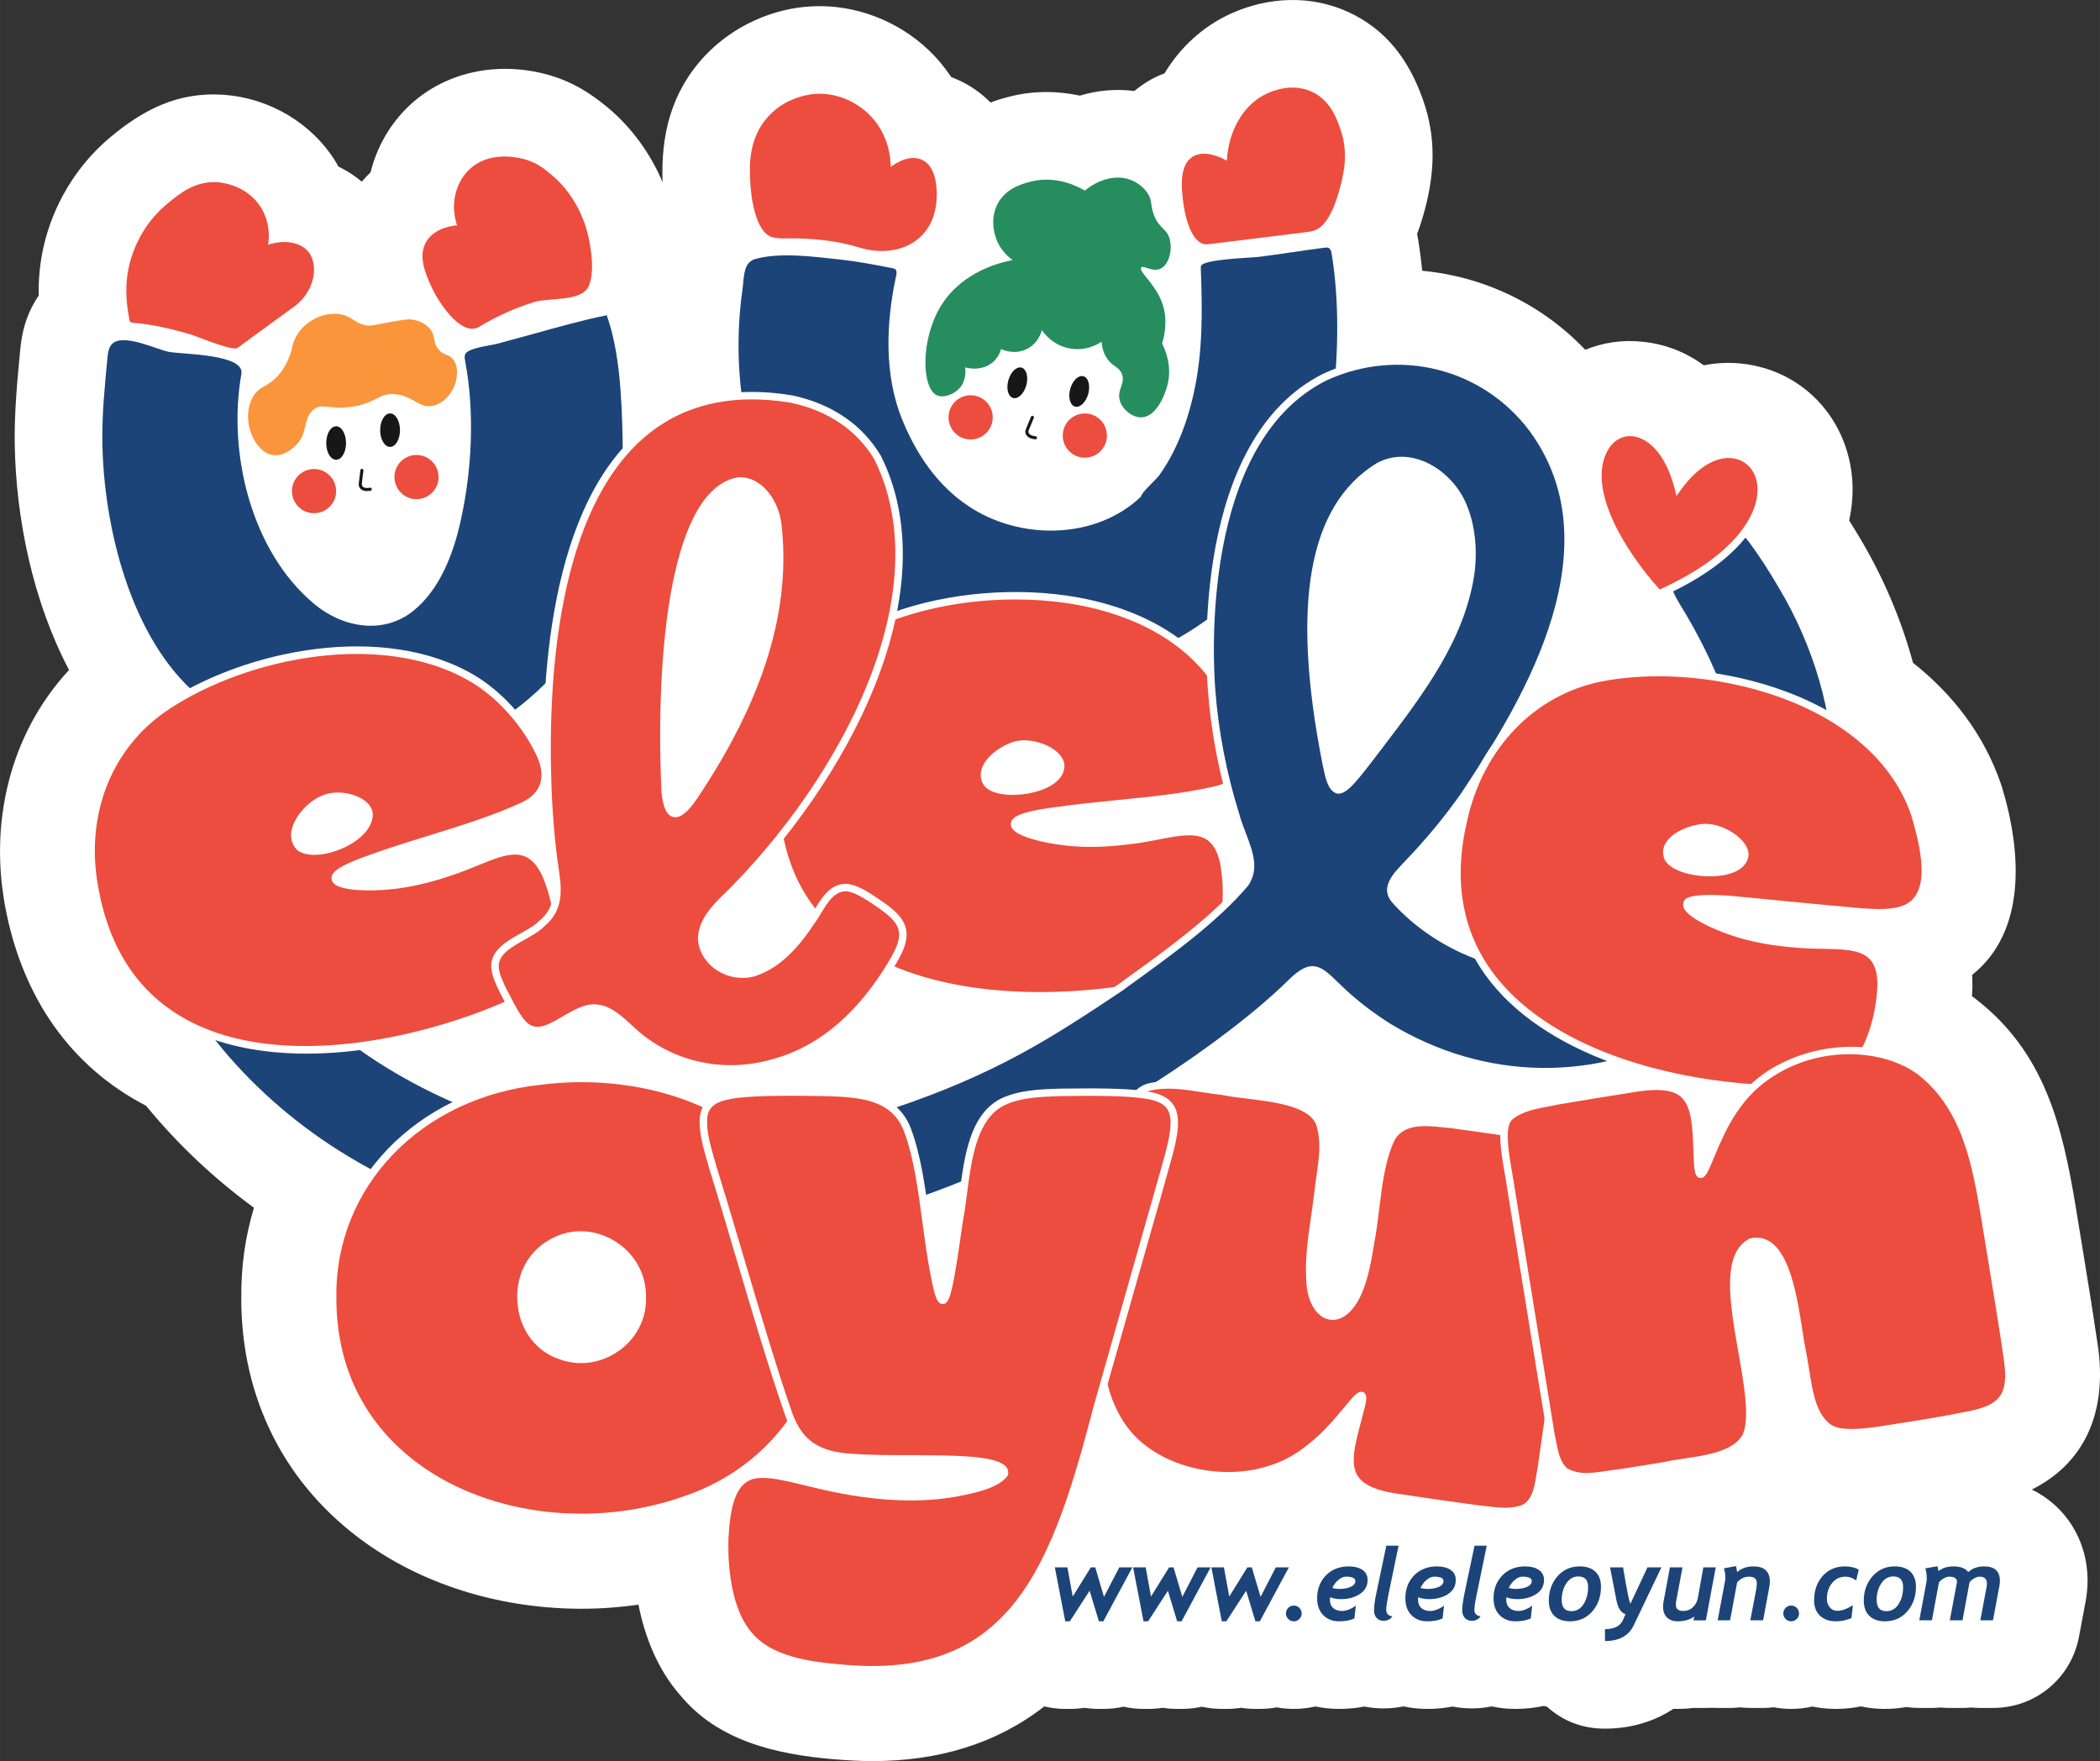
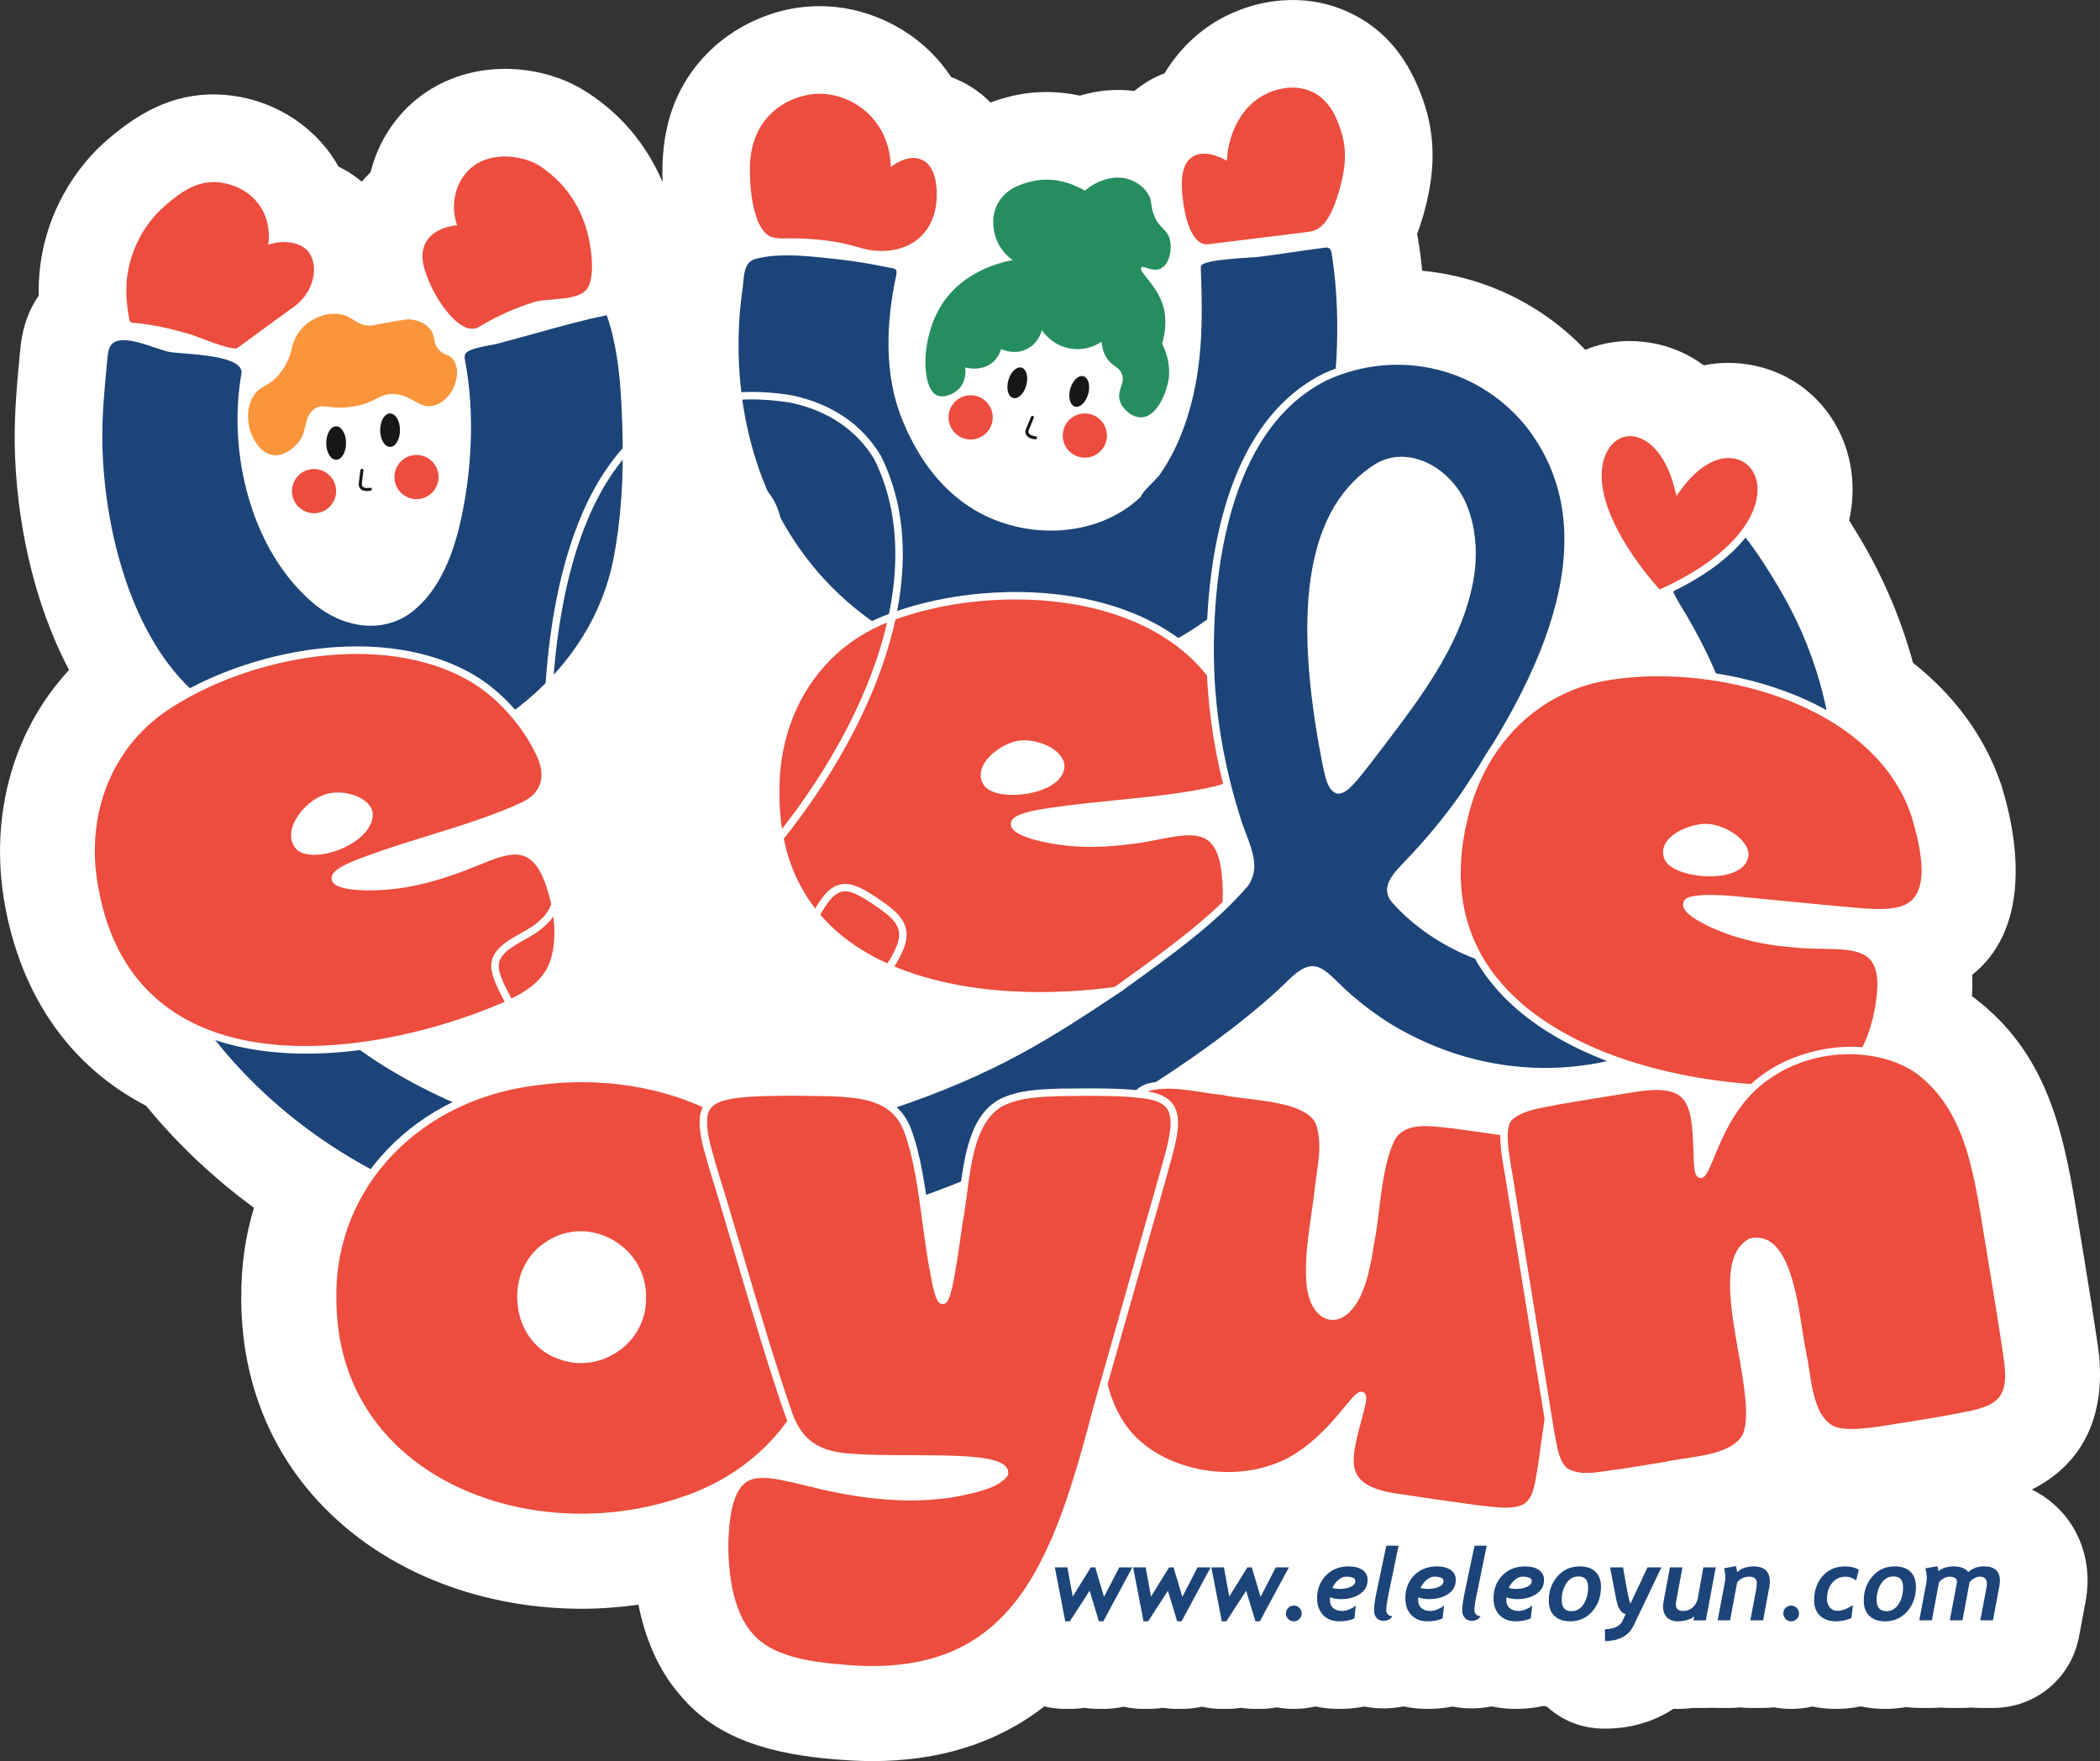
<svg xmlns="http://www.w3.org/2000/svg" xml:space="preserve" width="384.494mm" height="322.378mm" version="1.1" style="shape-rendering:geometricPrecision; text-rendering:geometricPrecision; image-rendering:optimizeQuality; fill-rule:evenodd; clip-rule:evenodd" viewBox="0 0 28415 23825">
  <rect x="0" y="0" width="28415" height="23825" fill="#333333" stroke="none" />
  <defs>
    <style type="text/css">
   
    .fil0 {fill:white}
    .fil2 {fill:#161716;fill-rule:nonzero}
    .fil4 {fill:#1C4478;fill-rule:nonzero}
    .fil3 {fill:#268D5F;fill-rule:nonzero}
    .fil1 {fill:#EC4D3E;fill-rule:nonzero}
    .fil6 {fill:#FA953B;fill-rule:nonzero}
    .fil5 {fill:white;fill-rule:nonzero}
   
  </style>
  </defs>
  <g id="Layer_x0020_1">
    <g id="_2020150377936">
      <path class="fil0" d="M27493 20151c452,222 754,677 754,1235 0,95 -10,189 -27,282l-88 469c-105,567 -588,969 -1165,969l-171 0c-42,0 -83,-2 -123,-6 -39,4 -78,6 -118,6l-172 0c-41,0 -83,-2 -123,-6 -39,4 -79,6 -119,6l-171 0c-60,0 -119,-4 -176,-12 -94,16 -190,25 -288,25 -111,0 -221,-11 -327,-34 -111,23 -224,34 -338,34 -108,0 -215,-11 -318,-32 -93,21 -189,32 -286,32 -81,0 -159,-7 -237,-22 -47,6 -94,9 -143,9l-173 0c-47,0 -94,-3 -139,-8 -44,5 -89,8 -135,8l-168 0c-25,0 -51,-1 -76,-2 -28,1 -56,2 -84,2l-167 0c-3,0 -6,0 -8,0 -68,9 -137,13 -207,13 -19,0 -38,0 -57,-1 -264,175 -582,267 -920,268 -305,2 -570,-98 -792,-298 -15,-3 -29,-6 -44,-9 -124,27 -252,40 -381,40 -110,0 -217,-11 -322,-34 -87,18 -177,27 -269,27 -88,0 -175,-8 -260,-25 -112,22 -227,32 -343,32 -109,0 -217,-11 -321,-34 -88,18 -178,27 -270,27 -88,0 -175,-8 -260,-25 -112,22 -226,32 -342,32 -109,0 -216,-11 -320,-33 -95,22 -193,33 -293,33 -78,0 -155,-7 -231,-21 -73,14 -150,21 -228,21l-60 0c-66,0 -132,-5 -195,-15 -64,10 -130,15 -198,15l-62 0c-92,0 -183,-10 -269,-30 -88,20 -180,30 -275,30l-60 0c-66,0 -132,-5 -195,-15 -64,10 -130,15 -198,15l-62 0c-93,0 -183,-10 -270,-30 -87,20 -179,30 -274,30l-60 0c-66,0 -132,-5 -195,-15 -64,10 -131,15 -198,15l-62 0c-97,0 -193,-12 -283,-34 -651,507 -1439,740 -2325,740 -175,0 -350,-11 -525,-25 -790,-67 -1575,-251 -2084,-875l-7 -7c-289,-337 -463,-764 -551,-1209 -255,36 -513,55 -771,55 -1027,0 -2071,-287 -2913,-885 -1102,-783 -1691,-1961 -1691,-3314l1 1c-6,-432 55,-843 171,-1227 -529,-387 -1011,-838 -1433,-1347 -8,-10 -17,-21 -26,-32 -2,-1 -4,-2 -6,-3 -1030,-537 -1645,-1463 -1881,-2589l-2 -11c-252,-1200 40,-2424 846,-3293 -493,-935 -718,-2055 -735,-3049 -7,-434 34,-859 75,-1291 23,-234 78,-442 200,-648 16,-27 33,-52 50,-78 -5,-219 15,-438 65,-659 129,-568 443,-1093 889,-1470 457,-387 936,-632 1556,-586 607,45 1178,377 1502,896 15,25 30,49 44,75 112,54 218,122 315,204 38,-45 77,-87 119,-127 77,-311 233,-603 464,-843 513,-530 1279,-671 1970,-467 301,90 529,231 768,428 327,271 583,624 749,1015 -24,-643 117,-1224 575,-1711 375,-398 917,-646 1464,-668 570,-24 1137,194 1552,584 120,113 225,239 315,374 23,9 45,18 67,27 183,79 338,187 464,317 85,-32 172,-59 263,-81 314,-79 637,-79 947,-12 238,-72 488,-95 735,-63 53,-43 110,-84 172,-123 77,-47 156,-85 238,-116 211,-349 517,-637 908,-812 499,-223 1068,-249 1573,-20 526,240 832,664 1017,1192 176,498 159,970 28,1471 -31,116 -66,231 -108,342 5,26 10,51 14,78 23,138 41,279 55,420 826,78 1612,445 2206,1069 242,-99 509,-139 785,-108 313,34 587,148 819,318 258,-51 530,-45 805,34 691,198 1155,807 1204,1520 13,185 -3,368 -42,545 53,84 104,169 155,254 308,518 550,1086 709,1672 537,424 963,972 1192,1646 5,13 9,24 12,37 269,885 329,1954 -403,2538 2,51 3,102 3,155 0,8 -1,15 -1,23 -1,37 -3,75 -5,112 11,8 22,16 34,24 8,6 14,11 22,17 928,722 1164,1705 1347,2802l16 99c33,208 67,416 102,623 63,381 123,763 180,1145 137,916 -177,1606 -891,1963z" />
      <g>
        <path class="fil1" d="M12845 5567c-43,159 50,324 209,368 159,43 324,-50 368,-209 44,-159 -50,-324 -209,-368 -159,-44 -324,50 -368,209z" />
        <path class="fil1" d="M14391 5813c-44,160 49,324 208,368 160,44 324,-50 368,-209 44,-159 -50,-324 -209,-368 -159,-43 -324,50 -367,209z" />
        <path class="fil2" d="M13644 5145c-32,114 -3,221 65,239 67,19 146,-58 178,-172 31,-113 2,-220 -65,-239 -67,-18 -147,59 -178,172z" />
        <path class="fil2" d="M14481 5262c-31,113 -2,220 65,239 68,18 147,-59 179,-172 31,-114 2,-221 -66,-239 -67,-19 -146,58 -178,172z" />
        <path class="fil2" d="M13949 5641c-14,33 -28,67 -41,100 -7,17 -14,33 -21,50 -7,16 -13,31 -14,48 -1,30 17,57 40,74 27,20 60,26 92,30 11,2 22,-3 26,-15 3,-9 -4,-24 -15,-25 -42,-6 -117,-21 -97,-81 10,-28 23,-55 34,-82 12,-30 24,-59 36,-88 5,-11 -4,-23 -14,-26 -12,-3 -22,4 -26,15z" />
        <path class="fil3" d="M13952 2456c-108,27 -341,85 -455,304 -124,240 -12,488 2,518 61,128 153,204 203,241 -151,28 -673,146 -964,609 -287,458 -268,1122 -63,1219 87,42 231,-8 311,-98 93,-106 78,-247 74,-279 18,6 218,61 371,-67 74,-63 104,-142 115,-181 18,9 179,84 348,0 157,-79 198,-233 204,-256 21,32 139,202 371,247 231,45 404,-68 436,-90 4,56 18,136 66,214 78,125 163,118 206,214 60,134 -70,220 -24,371 36,120 167,226 288,224 203,-2 327,-302 363,-467 52,-247 -40,-453 -79,-530 42,-145 75,-353 -4,-562 -94,-251 -318,-417 -280,-467 28,-38 153,67 263,14 111,-53 163,-247 124,-396 -39,-151 -141,-137 -214,-329 -52,-135 -18,-185 -82,-289 -73,-116 -187,-167 -215,-179 -191,-84 -439,-27 -638,138 -82,-48 -377,-211 -727,-123z" />
        <path class="fil1" d="M12114 3377c319,-67 562,-317 561,-746 0,-72 0,-384 -206,-472 -189,-82 -405,90 -417,100 0,-63 -3,-440 -308,-726 -59,-56 -312,-279 -692,-264 -45,2 -389,21 -648,297 -282,299 -263,689 -253,889 9,192 65,672 287,750 70,24 145,21 218,20 324,-4 658,28 969,123 167,52 337,61 489,29z" />
        <path class="fil1" d="M16281 3299c-186,-55 -256,-430 -274,-587 -19,-165 -54,-479 132,-593 177,-108 432,38 461,55 24,-413 229,-768 550,-912 54,-24 326,-146 597,-23 253,115 342,369 390,507 116,330 39,623 -1,775 -47,182 -147,510 -334,590 -43,19 -91,25 -138,31 -438,54 -876,108 -1314,162 -25,3 -47,1 -69,-5z" />
        <path class="fil4" d="M10162 3531c-106,74 -95,238 -116,389 -29,200 -46,403 -51,606 -39,1457 503,2890 1682,3787 186,142 384,267 592,374 617,319 1317,482 2011,443 1012,-56 1984,-548 2666,-1298 611,-673 982,-1540 1090,-2440 76,-630 85,-1333 -17,-1958 -5,-32 -14,-67 -42,-80 -17,-8 -35,-6 -53,-3 -294,37 -587,86 -882,123 -110,15 -745,30 -790,122 -4,8 -4,18 -4,28 22,584 30,1151 -102,1724 -60,260 -144,515 -263,753 -58,115 -123,226 -198,330 -36,51 -246,238 -246,287 -608,583 -1635,597 -2335,129 -424,-284 -703,-700 -894,-1165 -251,-611 -221,-1318 -84,-1953 7,-30 11,-66 -11,-86 -12,-9 -27,-13 -41,-15 -237,-47 -475,-92 -714,-118 -340,-36 -801,-100 -1136,-7 -24,6 -45,16 -62,28z" />
        <path class="fil1" d="M13363 10605c179,205 1027,81 987,-268 -37,-188 -431,-346 -679,-232 -178,69 -452,296 -313,494l5 6zm-2866 104c-8,-1009 502,-1923 1447,-2317 1391,-571 3701,-492 4564,911 244,417 621,1212 -42,1380 -669,158 -1485,184 -2189,288 -339,44 -545,102 -549,175 -12,93 317,203 717,245 272,29 554,17 826,-19 622,-66 1150,-360 1288,303 68,363 52,854 -142,1188 -159,271 -474,379 -769,444 -2086,438 -5167,139 -5151,-2587l0 -11z" />
        <path class="fil5" d="M13397 10568l4 3c94,108 462,110 703,3 79,-35 208,-110 197,-229 -13,-55 -73,-115 -161,-161 -123,-62 -309,-97 -448,-33 -128,50 -279,169 -314,284 -15,48 -8,92 19,133zm305 186c-160,0 -307,-36 -377,-116l-9 -10c-46,-67 -58,-144 -34,-222 52,-170 250,-301 371,-348 178,-82 398,-32 533,37 118,60 196,145 214,232l1 5c15,136 -76,255 -256,334 -126,56 -291,88 -443,88zm36 -2644c-621,0 -1251,114 -1775,329 -881,368 -1424,1237 -1416,2269l0 12c-5,825 279,1477 843,1937 477,390 1167,642 1994,729 705,75 1505,29 2253,-128 262,-58 583,-158 736,-420 197,-338 197,-832 137,-1153 -98,-469 -393,-412 -839,-327 -126,25 -257,50 -394,64 -302,39 -584,46 -837,19 -304,-32 -650,-114 -738,-225 -23,-29 -26,-56 -24,-74 5,-76 82,-155 592,-221 267,-39 557,-68 836,-96 460,-46 936,-93 1348,-191 154,-39 252,-114 300,-228 93,-223 -7,-595 -290,-1077 -381,-620 -1108,-1037 -2047,-1172 -221,-32 -449,-47 -679,-47zm332 5412c-239,0 -472,-12 -696,-35 -848,-90 -1556,-350 -2048,-752 -589,-480 -885,-1158 -880,-2015l0 -11c-8,-1074 559,-1979 1478,-2363 733,-301 1670,-409 2507,-289 969,140 1722,573 2120,1220 304,518 403,911 296,1168 -60,144 -184,240 -369,287 -419,99 -898,147 -1362,193 -278,28 -566,57 -832,96 -436,56 -498,119 -505,129 22,47 260,147 671,191 246,26 520,19 815,-19 135,-14 263,-39 387,-63 431,-83 838,-161 957,406 63,339 62,862 -149,1224 -173,296 -519,405 -801,467 -522,110 -1067,166 -1589,166z" />
        <path class="fil4" d="M22770 8338c519,885 768,1676 749,2366l1340 0c2,-62 2,-125 1,-188l0 -12c-4,-864 -269,-1780 -746,-2578 -133,-227 -269,-435 -404,-618 -109,-146 -238,-272 -446,-195 -236,99 -513,310 -645,491 -160,223 -18,456 107,661 15,25 30,49 44,73z" />
        <path class="fil5" d="M23570 10654l1240 0c0,-50 1,-95 0,-138l0 -11c-4,-856 -267,-1762 -740,-2553 -132,-226 -266,-433 -400,-614 -116,-155 -221,-239 -388,-178 -227,95 -495,299 -622,474 -141,195 -14,403 109,605 16,25 31,50 45,74l0 0c508,867 762,1654 756,2341zm1338 101l-1441 0 2 -52c19,-679 -231,-1466 -742,-2339 -14,-24 -29,-48 -44,-73 -127,-208 -284,-467 -105,-716 137,-188 423,-407 667,-509 241,-89 391,58 506,212 136,184 272,394 406,623 482,805 749,1730 753,2603l1 11c1,57 0,118 -2,191l-1 49z" />
        <path class="fil4" d="M18676 10073c-50,66 -100,131 -148,195 -22,28 -44,56 -67,85 -72,93 -147,188 -225,263 -56,53 -104,77 -136,70l-4 -1c-82,-34 -114,-183 -138,-292 -4,-23 -9,-44 -13,-62 -425,-2148 -194,-3463 706,-4020 225,-123 440,-84 582,-29 260,101 488,339 581,608 93,240 125,526 92,827 -117,895 -683,1638 -1230,2356zm3375 3399l0 -608c-193,87 -400,152 -624,195 -853,197 -1929,-177 -2558,-889 -120,-146 -11,-283 144,-448l11 -11c295,-306 560,-625 788,-950 704,-1065 2167,-3280 921,-4965 -653,-867 -1805,-1153 -2802,-697 -1751,871 -1565,3880 -1538,4220 40,563 153,1151 325,1701 26,96 61,187 95,276 91,241 170,449 39,651 -415,492 -1035,938 -1635,1370l-68 50c-939,624 -1681,1116 -3128,1597 -896,289 -3220,875 -5446,75 -972,-360 -2706,-1227 -3403,-2984 -43,-110 -82,-223 -116,-338 -209,131 -441,230 -690,288 46,193 52,378 -7,589 -39,139 -113,261 -207,367 215,440 483,856 803,1243 974,1177 2371,2015 3932,2359 722,206 1444,287 2132,287 1996,0 3704,-679 4294,-944 1510,-567 3334,-1797 4158,-2612 280,-278 375,-185 604,38 50,48 107,103 172,161 173,150 357,286 549,405 1287,779 2823,801 4111,59 244,-141 469,-304 672,-485l-1528 0z" />
        <path class="fil5" d="M18112 10637c6,-1 37,-9 90,-58 75,-71 148,-166 219,-256l2 -3c22,-29 44,-56 66,-84 46,-60 93,-123 141,-186l6 -7c543,-713 1105,-1451 1220,-2332 32,-292 1,-570 -89,-803 -89,-257 -305,-483 -552,-579 -132,-51 -332,-88 -540,26 -878,543 -1101,1841 -681,3966 4,17 9,38 14,61 18,86 49,228 104,255zm-1 100c-8,0 -15,-1 -22,-2l-12 -4c-107,-43 -141,-201 -168,-327 -5,-22 -9,-43 -13,-61 -430,-2173 -192,-3506 729,-4075 244,-134 475,-91 626,-33 274,106 513,357 611,638 95,246 128,541 94,850 -119,909 -689,1657 -1240,2381l-40 -31 40 31 -5 7c-48,63 -96,126 -143,187 -22,28 -43,56 -65,84l-2 2c-74,94 -149,191 -230,269 -61,56 -114,84 -160,84zm-15899 2232c211,427 475,832 782,1203 967,1168 2353,2000 3904,2342 665,190 1378,285 2121,285 1971,0 3645,-656 4274,-939 1506,-566 3322,-1791 4142,-2602 315,-312 443,-188 675,37 50,49 106,103 171,160 170,148 352,283 541,400 1271,769 2789,791 4060,58 198,-114 387,-245 561,-391l-1443 0 0 -581c-176,73 -365,129 -564,168 -868,200 -1964,-181 -2604,-906 -160,-193 16,-379 144,-515l11 -12c294,-304 558,-622 784,-944 696,-1054 2147,-3250 922,-4906 -639,-847 -1766,-1127 -2741,-681 -1719,855 -1535,3833 -1509,4170 40,559 152,1143 323,1690 26,96 61,186 94,273 92,243 180,473 34,696l-3 5c-420,497 -1042,945 -1645,1379l-68 50c-943,627 -1687,1121 -3141,1604 -565,182 -1694,481 -3009,481 -784,0 -1634,-106 -2470,-406 -980,-364 -2729,-1239 -3433,-3014 -35,-89 -68,-183 -98,-279 -188,111 -390,194 -602,248 41,199 35,375 -17,565 -36,129 -102,250 -196,362zm6807 3931c-753,0 -1475,-97 -2146,-288 -1570,-347 -2976,-1191 -3956,-2375 -320,-387 -593,-809 -811,-1254l-15 -31 23 -25c96,-106 162,-223 196,-347 53,-188 55,-362 6,-563l-11 -49 49 -12c240,-56 468,-151 675,-282l57 -36 19 65c33,115 72,227 114,333 689,1739 2409,2598 3373,2956 2212,794 4522,211 5413,-76 1441,-478 2180,-970 3116,-1591l67 -49c596,-429 1212,-873 1624,-1359 115,-180 43,-367 -46,-603 -35,-90 -70,-182 -96,-281 -173,-552 -287,-1144 -327,-1710 -27,-344 -215,-3384 1566,-4269 1020,-467 2197,-174 2865,712 1267,1713 -210,3948 -919,5022 -231,328 -498,650 -795,958l-10 11c-169,178 -229,275 -142,381 616,697 1671,1065 2507,872 220,-42 426,-107 615,-192l71 -32 0 635 1610 0 -98 89c-208,185 -437,350 -681,491 -1303,751 -2859,728 -4162,-60 -194,-120 -381,-258 -556,-410 -66,-58 -123,-114 -174,-163 -228,-222 -289,-281 -534,-38 -828,818 -2659,2054 -4175,2623 -632,284 -2322,947 -4312,947z" />
        <path class="fil1" d="M22574 11615c133,229 998,293 1035,-49 3,-187 -357,-419 -624,-361 -185,28 -510,182 -415,403l4 7zm-2780 -485c205,-984 887,-1774 1889,-1965 1471,-272 3696,291 4224,1846 117,385 317,1129 -153,1293 -168,56 -363,47 -547,36 -479,-40 -1160,-112 -1669,-159 -249,-30 -714,-44 -710,43 -37,86 253,262 630,387 256,85 531,133 802,155 621,66 1200,-115 1193,564 -11,369 -130,845 -389,1132 -209,231 -537,272 -837,274 -2131,-5 -5023,-944 -4435,-3595l2 -11z" />
        <path class="fil5" d="M22615 11585l3 5c71,123 448,201 708,146 81,-17 219,-62 233,-173 0,-52 -43,-117 -114,-175 -107,-88 -294,-167 -449,-134 -119,18 -310,93 -373,207 -23,40 -25,81 -8,124zm519 270c-250,0 -522,-75 -603,-214l-7 -13c-31,-73 -28,-148 11,-217 85,-152 311,-236 443,-256 186,-40 401,49 531,155 99,81 152,172 151,256l0 5c-15,131 -126,224 -313,264 -65,14 -138,20 -213,20zm-693 -2706c-259,0 -511,22 -749,66 -929,177 -1638,915 -1848,1925l-3 12c-180,811 -40,1511 415,2079 380,475 992,861 1768,1115 663,218 1445,338 2203,340 265,-2 596,-33 800,-258 261,-290 366,-773 376,-1099 4,-479 -294,-484 -745,-493 -130,-2 -265,-5 -404,-20 -299,-25 -573,-78 -812,-157 -287,-96 -601,-248 -658,-374 -13,-29 -11,-54 -6,-71 2,-18 11,-35 25,-48 115,-106 735,-36 741,-35 203,19 434,42 669,65 350,34 711,69 999,93 197,13 373,18 526,-33 401,-140 261,-769 121,-1231 -233,-686 -847,-1246 -1728,-1575 -528,-197 -1124,-301 -1690,-301zm1786 5638c-768,-2 -1562,-124 -2235,-345 -794,-261 -1422,-657 -1814,-1148 -476,-593 -622,-1322 -435,-2164l2 -11c219,-1051 958,-1818 1929,-2003 774,-144 1706,-54 2492,240 910,339 1545,921 1789,1638 97,321 355,1169 -184,1357 -171,58 -358,52 -567,39 -289,-24 -651,-60 -1001,-94 -235,-23 -466,-46 -669,-65 -268,-32 -594,-30 -657,5l-2 5c11,48 215,194 599,322 231,77 497,128 790,153 136,14 268,17 396,19 437,9 849,16 843,596 -11,360 -122,855 -402,1165 -230,254 -588,289 -874,291z" />
        <path class="fil1" d="M8691 17555c19,-647 -719,-1074 -1264,-719 -567,347 -483,1294 158,1505 523,195 1114,-208 1106,-772l0 -14zm-4191 -3c-19,-1592 1243,-2761 2807,-2926 1367,-177 2880,286 3562,1505 872,1616 138,3584 -1625,4169 -2063,714 -4739,-260 -4744,-2735l0 -13z" />
        <path class="fil5" d="M7857 16758c-140,0 -279,40 -403,120 -253,156 -387,451 -349,772 36,308 226,554 496,643 235,88 500,51 712,-98 208,-147 331,-381 328,-626l0 -15c8,-285 -146,-551 -402,-694 -122,-68 -253,-102 -382,-102zm5 1683c-100,0 -200,-18 -294,-53 -306,-100 -523,-379 -563,-726 -43,-361 109,-694 395,-869 268,-174 601,-182 888,-21 289,162 462,462 453,784l0 13c4,277 -134,543 -370,708 -153,108 -332,164 -509,164zm6 -3801c-185,0 -371,12 -555,36 -1619,171 -2781,1380 -2762,2875l0 14c2,1199 626,1894 1150,2266 943,670 2328,836 3526,421 824,-273 1448,-855 1760,-1640 313,-790 254,-1685 -162,-2457 -314,-561 -832,-994 -1498,-1253 -446,-172 -949,-262 -1459,-262zm0 5939c-814,0 -1611,-229 -2226,-666 -543,-386 -1190,-1106 -1192,-2348l0 -13c-19,-1548 1180,-2800 2851,-2976 707,-92 1440,-9 2062,232 688,267 1224,716 1550,1298 431,799 492,1726 167,2543 -318,801 -981,1420 -1821,1698 -448,156 -923,232 -1391,232z" />
        <path class="fil1" d="M14865 18036c8,-324 58,-674 116,-1095 82,-553 155,-1156 248,-1709 56,-296 129,-465 309,-523 328,-81 667,19 1007,54 379,82 1171,68 1313,438 96,313 13,585 -27,963 -52,415 -134,796 -104,1190 35,478 395,640 632,171 100,-214 141,-439 187,-724 89,-453 87,-997 280,-1401 164,-287 534,-214 814,-187 331,44 747,104 1063,153 248,56 620,56 692,348 23,124 4,280 -14,424 -123,884 -399,2844 -526,3728 -37,195 -45,430 -223,532 -192,88 -440,35 -654,14 -298,-39 -681,-94 -996,-143 -954,-115 -739,-545 -560,-1259 68,-299 -124,-13 -242,117 -253,311 -578,621 -972,744 -635,214 -1458,53 -1905,-427 -345,-373 -447,-902 -438,-1397l0 -11z" />
        <path class="fil5" d="M18418 18828c10,0 19,2 29,6 55,28 43,108 24,187 -17,68 -34,132 -50,194 -88,331 -158,593 -46,758 87,128 282,206 613,246 294,45 675,100 997,143 36,4 75,8 114,13 179,21 365,43 510,-21 127,-76 154,-241 180,-402 6,-32 11,-65 17,-96 126,-884 401,-2835 525,-3725 17,-128 37,-289 14,-408 -50,-203 -281,-242 -504,-280 -52,-8 -101,-17 -148,-27 -337,-53 -753,-113 -1059,-153 -26,-3 -55,-6 -84,-9 -257,-28 -548,-59 -679,169 -127,267 -168,601 -208,925 -19,155 -38,315 -67,462 -48,295 -90,521 -192,736 -113,225 -267,336 -421,305 -167,-33 -287,-227 -306,-494 -23,-307 19,-602 65,-915 13,-92 27,-188 39,-284 9,-91 21,-175 33,-256 37,-256 65,-458 -4,-685 -98,-252 -566,-309 -943,-355 -122,-15 -237,-29 -330,-49 -90,-9 -181,-23 -269,-37 -250,-39 -486,-75 -717,-19 -141,47 -215,179 -272,484 -59,349 -110,723 -160,1084 -28,207 -58,420 -88,623l-6 49c-55,393 -102,732 -109,1040l-1 11c-7,403 60,967 425,1362 419,450 1216,628 1851,413 322,-101 632,-338 950,-728 24,-27 49,-57 76,-89 88,-107 147,-178 201,-178zm1948 1669c-94,0 -189,-11 -279,-22 -39,-4 -77,-9 -114,-12 -324,-44 -706,-99 -998,-144 -362,-44 -579,-136 -683,-289 -138,-204 -63,-485 32,-841 16,-61 33,-125 49,-191 3,-10 5,-19 6,-27 -28,30 -61,70 -84,99 -26,32 -53,64 -77,91 -330,403 -656,652 -995,758 -670,226 -1512,37 -1957,-441 -387,-419 -459,-1010 -451,-1432l0 -11c7,-315 55,-656 110,-1052l6 -49c30,-203 60,-416 88,-623 50,-362 101,-736 161,-1087 55,-297 132,-495 342,-563l3 -1c252,-62 509,-22 758,16 88,14 179,28 267,37l6 1c88,19 203,33 324,48 404,49 907,111 1025,421l1 3c76,249 45,472 8,730 -12,81 -24,164 -33,253 -12,98 -26,195 -40,287 -44,308 -86,598 -63,894 15,217 106,378 225,402 105,21 221,-72 311,-250 95,-202 136,-422 183,-709 28,-146 47,-297 66,-457 41,-333 83,-676 218,-958l1 -3c164,-288 505,-251 778,-221 29,3 58,6 85,9 310,41 727,101 1065,154l4 0c44,10 92,18 144,27 231,39 519,88 585,358 27,137 5,306 -12,442 -124,891 -399,2842 -526,3729 -6,32 -11,64 -16,95 -29,176 -61,375 -231,474l-5 2c-88,40 -187,53 -287,53z" />
        <path class="fil1" d="M20450 15092c165,-128 414,-155 624,-198 292,-51 663,-112 973,-160 892,-162 898,189 921,948 19,470 134,25 287,-292 144,-322 358,-628 639,-822 585,-418 1506,-503 2087,-72 654,508 769,1335 900,2116 90,567 200,1185 281,1757 82,532 -78,679 -504,770 -386,82 -849,150 -1236,211 -294,41 -518,54 -662,-27 -296,-189 -293,-659 -374,-1034 -85,-401 -155,-1611 -693,-1486 -607,321 193,2084 -71,2636 -184,315 -753,311 -1101,390 -193,32 -388,65 -562,91 -319,34 -557,118 -783,-16 -137,-116 -153,-323 -190,-501 -128,-768 -383,-2352 -542,-3330 -40,-301 -189,-849 1,-977l5 -4z" />
        <path class="fil5" d="M21205 19863c160,92 329,67 544,35 65,-10 132,-20 204,-28 128,-19 270,-43 415,-67l145 -23c81,-19 176,-33 277,-48 309,-46 658,-99 787,-317 104,-220 23,-679 -55,-1122 -115,-655 -234,-1333 147,-1535l12 -4c101,-23 193,-7 276,48 276,188 367,779 434,1211 16,106 30,197 45,265 18,86 32,177 46,265 47,297 95,603 305,738 127,71 343,59 628,19 59,-9 122,-19 186,-29 338,-53 722,-113 1046,-181 392,-84 544,-201 465,-713 -52,-364 -116,-750 -177,-1123 -35,-211 -71,-428 -104,-634l-14 -88c-125,-747 -253,-1520 -867,-1997 -463,-343 -1349,-410 -2027,74 -316,219 -513,557 -622,802 -38,77 -73,163 -104,238 -85,206 -124,300 -196,287 -56,-10 -76,-71 -83,-252l-1 -13c-12,-412 -21,-710 -181,-839 -118,-96 -334,-111 -680,-48 -282,43 -646,103 -973,159 -35,8 -73,15 -111,22 -179,33 -363,68 -490,166l-9 7c-124,84 -60,452 -13,721 13,75 26,146 34,208 59,365 133,818 208,1281 125,771 254,1568 333,2047 6,26 11,55 17,85 27,145 54,296 153,383zm261 165c-109,0 -213,-20 -316,-81l-7 -5c-129,-109 -162,-287 -191,-444 -5,-29 -10,-57 -16,-85 -80,-481 -209,-1278 -334,-2048 -75,-463 -148,-916 -208,-1284 -8,-60 -20,-130 -33,-204 -57,-327 -122,-698 53,-821l5 -4c146,-114 352,-152 534,-186 38,-7 75,-14 111,-22 330,-57 694,-117 976,-160 380,-69 615,-48 760,70 195,158 205,475 218,914l0 13c2,48 5,83 8,108 24,-47 53,-117 78,-178 31,-77 67,-164 105,-243 114,-255 321,-610 656,-841 561,-401 1518,-538 2146,-72 646,502 778,1294 905,2060l15 89c32,206 68,423 103,633 62,374 126,760 177,1125 90,582 -112,735 -543,826 -327,70 -712,130 -1052,182 -64,10 -126,20 -187,30 -313,44 -539,54 -694,-33 -251,-160 -302,-490 -352,-808 -14,-87 -28,-177 -46,-260 -15,-70 -29,-163 -46,-271 -60,-390 -150,-980 -391,-1142 -57,-39 -119,-50 -189,-35 -310,172 -198,808 -90,1424 85,482 165,937 46,1186l-2 3c-152,262 -528,318 -860,367 -99,15 -192,29 -272,47l-149 25c-144,24 -287,47 -418,67 -72,8 -138,18 -202,27 -105,16 -203,31 -298,31z" />
        <path class="fil1" d="M22707 6592c898,-1239 2122,388 -263,1444 -1800,-1970 -128,-2971 263,-1444z" />
        <path class="fil5" d="M22057 5900c-129,0 -245,77 -313,211 -257,506 218,1313 713,1864 1014,-458 1348,-1017 1323,-1391 -13,-184 -118,-327 -276,-372 -238,-68 -521,85 -756,410l-63 87 -27 -104c-124,-486 -373,-682 -564,-703 -12,-1 -24,-2 -37,-2zm374 2197l-24 -27c-839,-919 -939,-1638 -753,-2005 95,-185 263,-284 451,-263 270,30 498,281 623,680 250,-305 545,-441 804,-367 199,57 333,234 348,463 16,230 -88,491 -293,733 -247,291 -624,550 -1122,771l-34 15z" />
        <path class="fil1" d="M3950 6644c0,165 134,299 299,299 165,0 299,-134 299,-299 0,-165 -134,-299 -299,-299 -165,0 -299,134 -299,299z" />
        <path class="fil1" d="M5337 6454c0,165 133,299 298,299 165,0 299,-134 299,-299 0,-165 -134,-299 -299,-299 -165,0 -298,134 -298,299z" />
        <path class="fil2" d="M5144 5820c0,125 60,226 134,226 74,0 134,-101 134,-226 0,-126 -60,-227 -134,-227 -74,0 -134,101 -134,227z" />
        <path class="fil2" d="M4414 5994c0,125 60,226 134,226 74,0 134,-101 134,-226 0,-125 -60,-227 -134,-227 -74,0 -134,102 -134,227z" />
        <path class="fil2" d="M4876 6363c-4,35 -9,71 -13,106 -3,19 -5,37 -7,56 -2,16 -4,33 0,50 6,28 29,48 54,59 32,13 67,10 100,6 11,-2 21,-9 21,-21 0,-11 -10,-23 -21,-21 -27,3 -56,8 -82,-2 -23,-9 -34,-26 -32,-50 1,-30 7,-60 10,-90l12 -93c1,-11 -11,-21 -21,-21 -13,0 -20,10 -21,21z" />
        <path class="fil6" d="M3944 4735c-23,88 -70,216 -172,335 -143,167 -244,140 -336,277 -128,191 -94,488 44,666 31,40 96,123 203,142 144,26 266,-82 297,-109 205,-180 107,-389 269,-510 120,-89 195,10 502,-32 353,-49 372,-195 602,-171 245,26 319,201 514,154 134,-32 210,-143 231,-173 91,-134 122,-338 32,-453 -60,-79 -121,-43 -196,-134 -84,-101 -36,-179 -117,-278 -75,-93 -190,-116 -232,-124 -45,-9 -85,-10 -389,47 -167,31 -169,34 -198,33 -170,-5 -209,-106 -359,-146 -193,-51 -428,38 -564,195 -90,103 -119,218 -131,281z" />
        <path class="fil1" d="M3213 4707c241,-176 482,-352 723,-528 333,-213 383,-602 231,-780 -108,-125 -328,-159 -539,-88 11,-65 37,-288 -98,-505 -191,-306 -539,-337 -583,-341 -312,-23 -535,166 -703,308 -366,310 -472,708 -499,830 -55,241 -42,479 5,720 3,12 5,24 14,32 10,10 24,11 38,12 262,21 518,82 770,155 78,22 575,233 641,185z" />
        <path class="fil1" d="M6377 4447c-228,-14 -472,-414 -544,-576 -76,-171 -183,-412 -62,-607 114,-185 360,-211 413,-216 -88,-264 -33,-549 147,-736 280,-290 705,-176 780,-154 159,47 260,130 348,204 366,303 474,713 500,829 43,189 88,502 5,683 -97,211 -533,150 -739,213 -258,80 -506,191 -737,332 -36,22 -73,30 -111,28z" />
        <path class="fil4" d="M1519 4650c-10,10 -19,21 -26,33 -28,46 -33,101 -39,155 -37,386 -76,768 -69,1157 19,1134 381,2639 1287,3409 245,208 672,516 1278,708 768,244 1429,175 1766,116 324,-93 885,-301 1439,-775 580,-496 997,-1137 1145,-1890 105,-536 137,-1107 124,-1653 -13,-528 -37,-1143 -214,-1645 -324,64 -667,162 -989,251 -165,45 -330,90 -495,135 -84,23 -404,56 -433,145 -11,31 -4,64 2,96 132,697 89,1501 -70,2190 -99,429 -280,899 -634,1183 -408,327 -960,225 -1343,-97 -855,-717 -1170,-2050 -982,-3110 47,-267 -781,-263 -976,-297 -164,-29 -615,-256 -771,-111z" />
        <path class="fil1" d="M4059 11466c247,167 944,-119 934,-455 -17,-189 -403,-312 -643,-189 -205,92 -490,435 -298,639l7 5zm-2762 637c-213,-975 96,-1963 934,-2532 1110,-747 2985,-1100 4174,-385 364,219 685,587 871,954 175,324 127,599 -180,755 -619,291 -1413,475 -2075,718 -313,108 -496,204 -484,274 8,92 344,132 737,95 271,-26 541,-92 799,-180 591,-187 1043,-569 1317,43 144,336 224,817 99,1180 -100,291 -380,459 -652,580 -1940,839 -4996,1153 -5537,-1491l-3 -11z" />
        <path class="fil5" d="M4089 11425c111,74 365,40 579,-77 175,-96 278,-222 275,-336 -4,-42 -45,-90 -111,-126 -118,-66 -314,-93 -459,-19 -132,59 -298,231 -329,385 -14,69 0,125 43,171l2 2zm165 140c-86,0 -164,-17 -223,-58l-15 -12c-67,-70 -91,-161 -71,-263 39,-193 230,-387 385,-456 181,-93 413,-54 551,21 97,54 155,128 163,209 4,158 -115,314 -327,430 -138,76 -312,129 -463,129zm571 -2718c-173,0 -350,11 -531,33 -735,90 -1477,357 -2035,733 -781,530 -1131,1480 -912,2479l2 12c164,801 573,1377 1216,1712 1224,638 3056,260 4252,-258 239,-106 526,-265 625,-549 128,-374 27,-850 -98,-1144 -195,-436 -473,-323 -892,-151 -116,47 -235,95 -364,136 -284,97 -556,158 -809,182 -298,28 -647,17 -754,-72 -28,-23 -36,-48 -38,-66 -11,-75 46,-166 517,-329 253,-93 530,-178 799,-261 438,-136 891,-276 1271,-455 124,-62 203,-147 236,-251 38,-122 12,-268 -78,-434 -193,-381 -512,-730 -853,-935 -417,-251 -957,-382 -1554,-382zm-680 5407c-628,0 -1183,-118 -1626,-349 -672,-349 -1098,-949 -1269,-1781l-2 -11c-227,-1039 138,-2030 954,-2584 1130,-760 3021,-1113 4229,-387 356,215 689,579 890,975 103,190 131,362 85,511 -41,131 -137,236 -287,312 -388,182 -845,323 -1287,460 -267,83 -543,168 -794,260 -396,137 -445,209 -451,221 31,39 280,89 683,51 244,-23 509,-83 787,-178 125,-39 243,-87 357,-134 422,-172 787,-321 1022,205 133,311 239,815 101,1217 -111,321 -421,494 -679,609 -706,305 -1485,510 -2195,578 -178,17 -350,25 -518,25z" />
-         <path class="fil1" d="M10516 7046c-51,-275 -247,-549 -521,-539 -893,149 -1074,2420 -995,4198 36,388 175,380 378,90 833,-1236 1298,-2485 1141,-3738l-3 -11zm-2403 6600c-344,-90 -730,503 -1026,216 -97,-95 -191,-290 -282,-466 -48,-97 -98,-204 -108,-309 -19,-304 449,-404 630,-589 285,-235 213,-525 161,-885 -31,-238 -53,-511 -68,-762 -152,-3033 576,-5899 3291,-5453 486,103 906,362 1163,791 905,1815 -439,4390 -2098,5997 -161,158 -326,377 -269,598 81,318 462,478 752,352 252,-98 488,-318 715,-665 131,-175 236,-485 493,-462 130,13 303,132 464,243 113,80 235,174 275,309 51,185 -90,392 -188,553 -452,716 -987,1135 -1644,1288 -655,159 -1357,-11 -1851,-488 -116,-107 -259,-241 -401,-266l-9 -2z" />
        <path class="fil5" d="M10000 6557c-473,82 -706,832 -817,1447 -177,971 -159,2108 -132,2699 20,224 71,249 81,251 10,3 68,7 204,-188 906,-1343 1276,-2553 1133,-3700l-2 -11c-48,-253 -222,-505 -467,-498zm-861 4499c-11,0 -22,-2 -33,-4 -87,-23 -136,-132 -156,-342 -87,-1959 139,-4103 1037,-4253l6 -1c302,-11 517,283 573,580l3 15c147,1173 -229,2407 -1150,3772 -110,158 -200,233 -280,233zm-1015 2541l7 1c154,28 301,164 419,273l7 6c474,457 1149,635 1805,476 643,-150 1170,-563 1614,-1265l23 -39c89,-145 199,-325 158,-475 -33,-114 -140,-198 -255,-281 -151,-104 -323,-222 -440,-234 -165,-15 -261,145 -355,299 -31,51 -60,100 -93,143 -234,357 -475,581 -737,682 -156,68 -348,61 -511,-19 -155,-76 -268,-210 -308,-367 -51,-197 45,-415 283,-647 867,-839 1595,-1897 1999,-2903 467,-1164 498,-2213 90,-3034 -237,-394 -628,-659 -1130,-765 -816,-134 -1493,32 -2012,495 -1219,1089 -1286,3541 -1217,4905 11,195 32,486 67,759 5,28 9,57 13,85 49,327 91,610 -190,843 -67,67 -162,121 -264,178 -177,100 -360,202 -349,371 8,95 55,195 102,290l31 59c79,155 161,315 241,393 128,124 272,54 494,-77 165,-96 336,-196 508,-152zm1763 914c-521,0 -1021,-196 -1399,-561l-6 -5c-109,-100 -244,-225 -369,-248l-13 -2c-132,-35 -285,55 -433,141 -198,117 -423,249 -615,62 -92,-90 -178,-257 -261,-419l-31 -60c-51,-104 -102,-214 -113,-327 -15,-233 206,-357 401,-467 96,-54 186,-104 243,-162l4 -4c239,-197 205,-430 156,-752 -4,-28 -8,-57 -12,-87 -37,-276 -58,-569 -69,-766 -70,-1383 1,-3869 1251,-4986 542,-484 1248,-659 2098,-519 533,112 947,394 1198,814l2 3c423,848 393,1926 -85,3118 -409,1019 -1146,2090 -2023,2938 -210,205 -296,390 -256,550 34,129 127,239 256,302 137,67 296,73 428,16 243,-94 469,-306 693,-647 31,-41 59,-88 89,-137 99,-164 222,-368 450,-347 144,14 319,134 488,251 127,91 252,191 295,337 53,192 -70,393 -169,555l-23 39c-459,726 -1007,1154 -1677,1310 -166,40 -333,60 -498,60z" />
        <path class="fil1" d="M10127 22112c-265,-314 -337,-873 -320,-1308 19,-350 69,-826 444,-857 251,-28 637,110 1077,196 521,104 1082,148 1602,55 227,-45 549,-108 660,-260 49,-226 -921,-192 -1177,-201 -323,-1 -637,1 -884,-19 -417,-21 -706,-162 -857,-587 -339,-973 -723,-2364 -1027,-3336 -62,-230 -153,-485 -122,-709 43,-226 280,-259 458,-284 316,-36 825,-30 1228,-23 403,13 891,39 1070,508 207,549 244,1369 360,1936 43,242 82,378 120,368 36,-7 73,-146 113,-379 34,-189 70,-439 107,-698 103,-538 85,-1337 573,-1599 252,-126 553,-128 831,-138 390,-4 815,-7 1091,32 471,58 486,303 319,889 -62,228 -141,504 -227,807 -236,830 -483,1700 -719,2532 -566,2163 -1119,3752 -3462,3531 -427,-34 -972,-106 -1251,-448l-7 -8z" />
        <path class="fil5" d="M10323 19994c-23,0 -45,1 -66,3 -313,26 -377,405 -400,809 -8,203 -9,898 309,1274l7 8c256,313 758,393 1216,430 1071,101 1818,-170 2353,-853 506,-644 788,-1616 1056,-2640l319 -1125c135,-473 269,-947 400,-1409 27,-94 53,-186 79,-275 54,-192 106,-374 149,-531 90,-318 133,-555 49,-682 -51,-77 -155,-123 -326,-144 -264,-38 -664,-36 -1084,-31l-49 1c-262,9 -533,18 -760,131 -361,194 -430,724 -491,1192 -17,132 -33,256 -56,372 -34,245 -72,502 -106,697 -60,342 -96,408 -152,419 -18,4 -36,1 -52,-9 -41,-26 -75,-99 -129,-399 -41,-201 -72,-432 -105,-676 -59,-444 -121,-902 -252,-1251 -158,-414 -557,-460 -1024,-475 -458,-9 -923,-12 -1221,22 -206,28 -380,67 -414,243 -25,175 33,378 89,574 11,38 22,76 32,113 108,346 226,744 351,1165 225,759 457,1544 674,2167 132,371 367,531 812,553 221,18 491,19 777,19l105 0c40,2 95,2 160,2 466,4 930,18 1041,157 25,30 34,66 26,104l-3 10 -6 9c-123,168 -451,232 -690,279 -472,84 -1017,66 -1623,-55 -145,-28 -282,-62 -415,-94 -227,-55 -427,-104 -580,-104zm1483 2645c-136,0 -278,-7 -426,-21 -478,-38 -1005,-124 -1285,-466l-6 -7c-342,-404 -341,-1130 -333,-1343 16,-283 49,-868 491,-905 176,-20 410,37 680,103 132,32 268,65 411,93 593,119 1126,137 1583,55 206,-40 513,-100 620,-229 0,-3 -2,-7 -5,-11 -91,-113 -702,-117 -964,-119 -65,0 -122,-1 -161,-2l-103 0c-288,0 -560,-1 -783,-19 -485,-24 -755,-210 -901,-620 -218,-626 -451,-1412 -676,-2172 -125,-421 -242,-818 -351,-1166 -11,-38 -21,-76 -32,-113 -59,-206 -120,-420 -91,-618 50,-265 321,-302 500,-327 305,-34 775,-32 1236,-23 390,13 922,30 1116,540 136,360 198,824 258,1273 33,243 63,472 104,671 30,166 52,250 67,293 15,-44 38,-131 68,-303 34,-193 71,-450 106,-696 22,-115 38,-238 55,-368 64,-492 137,-1049 544,-1269 248,-123 531,-133 804,-142l49 -1c426,-5 830,-6 1100,32 202,25 328,85 397,189 106,159 64,410 -36,764 -43,157 -95,339 -149,532 -26,89 -52,180 -79,275 -131,462 -265,935 -400,1408l-319 1124c-270,1034 -556,2017 -1073,2676 -484,617 -1131,912 -2016,912z" />
        <path class="fil4" d="M15322 21204l-177 0 -207 399 -118 -399 -60 0 -245 395 -72 -395 -170 0 141 730 62 0 268 -414 125 414 60 0 393 -730zm1059 0l-177 0 -206 399 -119 -399 -60 0 -245 395 -72 -395 -170 0 141 730 62 0 268 -414 125 414 60 0 393 -730zm1059 0l-177 0 -206 399 -119 -399 -60 0 -245 395 -72 -395 -170 0 141 730 62 0 268 -414 125 414 60 0 393 -730zm-9 698c21,21 46,32 75,32 30,0 55,-11 76,-32 20,-20 31,-45 31,-75 0,-29 -11,-54 -31,-75 -21,-21 -46,-31 -76,-31 -29,0 -54,10 -75,31 -20,21 -31,46 -31,75 0,30 11,55 31,75zm711 -268c102,0 188,-23 258,-69 70,-46 105,-109 105,-190 0,-59 -24,-105 -70,-137 -47,-31 -108,-47 -184,-47 -128,0 -231,41 -310,122 -79,82 -119,185 -119,308 0,97 28,173 82,229 55,56 127,84 215,84 82,0 151,-13 207,-39l20 -175c-21,19 -50,36 -87,51 -36,16 -69,23 -97,23 -52,0 -93,-13 -123,-40 -30,-26 -44,-65 -44,-115 0,-8 0,-18 1,-30 48,17 96,25 146,25zm-32 -260c34,-30 68,-44 102,-44 85,0 127,19 127,58 0,35 -21,61 -63,80 -42,18 -93,28 -154,28 -34,0 -65,-5 -94,-13 20,-44 47,-80 82,-109zm671 468c-16,-15 -24,-36 -24,-62 0,-40 10,-108 29,-203l138 -666 -166 0 -134 639c-22,102 -32,181 -32,235 0,42 11,76 34,102 24,27 55,40 95,40 54,0 94,-21 120,-63 -24,0 -44,-7 -60,-22zm555 -208c102,0 188,-23 258,-69 69,-46 104,-109 104,-190 0,-59 -23,-105 -70,-137 -47,-31 -108,-47 -183,-47 -128,0 -232,41 -311,122 -79,82 -118,185 -118,308 0,97 27,173 82,229 55,56 126,84 214,84 82,0 151,-13 208,-39l19 -175c-21,19 -50,36 -86,51 -37,16 -69,23 -97,23 -53,0 -94,-13 -124,-40 -29,-26 -44,-65 -44,-115 0,-8 0,-18 1,-30 48,17 97,25 147,25zm-33 -260c35,-30 69,-44 102,-44 85,0 127,19 127,58 0,35 -21,61 -62,80 -42,18 -94,28 -154,28 -34,0 -66,-5 -95,-13 20,-44 47,-80 82,-109zm671 468c-16,-15 -24,-36 -24,-62 0,-40 10,-108 30,-203l137 -666 -165 0 -135 639c-21,102 -32,181 -32,235 0,42 12,76 35,102 23,27 55,40 95,40 53,0 93,-21 120,-63 -25,0 -45,-7 -61,-22zm555 -208c102,0 188,-23 258,-69 70,-46 105,-109 105,-190 0,-59 -24,-105 -71,-137 -46,-31 -107,-47 -183,-47 -128,0 -231,41 -310,122 -79,82 -119,185 -119,308 0,97 27,173 82,229 55,56 127,84 215,84 81,0 150,-13 207,-39l19 -175c-20,19 -49,36 -86,51 -36,16 -69,23 -97,23 -52,0 -93,-13 -123,-40 -30,-26 -45,-65 -45,-115 0,-8 1,-18 2,-30 47,17 96,25 146,25zm-32 -260c34,-30 68,-44 102,-44 84,0 127,19 127,58 0,35 -21,61 -63,80 -42,18 -93,28 -154,28 -34,0 -65,-5 -94,-13 19,-44 47,-80 82,-109zm536 487c50,48 120,73 211,73 123,0 224,-45 302,-135 78,-90 117,-200 117,-332 0,-88 -25,-156 -75,-204 -50,-48 -121,-72 -213,-72 -121,0 -221,44 -300,133 -78,90 -118,199 -118,328 0,91 25,161 76,209zm160 -439c41,-63 96,-95 164,-95 88,0 132,48 132,144 0,89 -21,165 -61,230 -41,64 -96,96 -165,96 -88,0 -132,-51 -132,-153 0,-84 21,-158 62,-222zm1288 -218l-189 0 -230 491c-15,-13 -48,-177 -100,-491l-176 0 85 441c22,111 63,175 124,192l-35 80c-36,82 -117,122 -243,123l0 161c191,-1 320,-71 387,-209l377 -788zm735 0l-168 0 -74 414c-9,49 -31,90 -67,125 -36,34 -80,51 -133,51 -65,0 -98,-29 -98,-86 0,-14 2,-30 5,-49l85 -455 -170 0 -86 461c-5,27 -7,50 -7,69 0,63 17,111 52,147 35,35 84,53 145,53 90,0 165,-22 225,-65l-10 52 167 0 134 -717zm722 280c7,-33 10,-62 10,-87 0,-137 -74,-206 -221,-206 -89,0 -162,25 -221,77l-16 -81 -163 30c13,45 19,88 19,127 0,17 -1,30 -3,39l-101 537 168 0 96 -515c47,-50 101,-75 161,-75 70,0 105,29 105,89 0,22 -3,50 -9,84l-79 417 173 0 81 -436zm223 418c21,21 46,32 76,32 29,0 54,-11 75,-32 21,-20 31,-45 31,-75 0,-29 -10,-54 -31,-75 -21,-21 -46,-31 -75,-31 -30,0 -55,10 -76,31 -20,21 -31,46 -31,75 0,30 11,55 31,75zm990 -667c-53,-30 -114,-44 -186,-44 -124,0 -225,43 -303,130 -77,87 -115,197 -115,330 0,88 26,157 79,207 53,50 125,76 215,76 72,0 142,-15 211,-43l20 -175c-81,51 -151,76 -211,76 -41,0 -75,-15 -102,-47 -26,-32 -39,-70 -39,-114 0,-86 23,-158 70,-215 46,-58 108,-86 185,-86 47,0 95,17 141,51l35 -146zm144 626c50,48 121,73 211,73 124,0 224,-45 302,-135 78,-90 117,-200 117,-332 0,-88 -25,-156 -74,-204 -50,-48 -121,-72 -214,-72 -121,0 -220,44 -299,133 -79,90 -119,199 -119,328 0,91 26,161 76,209zm160 -439c41,-63 96,-95 164,-95 88,0 132,48 132,144 0,89 -20,165 -61,230 -40,64 -96,96 -165,96 -88,0 -132,-51 -132,-153 0,-84 21,-158 62,-222zm1606 -36c0,-130 -71,-195 -214,-195 -86,0 -158,25 -214,77 -39,-52 -106,-77 -201,-77 -80,0 -148,21 -202,63 -4,-21 -9,-43 -14,-65l-164 28c12,42 19,85 19,129 0,26 -2,45 -4,57l-97 517 171 0 95 -512c16,-21 38,-39 65,-55 27,-15 51,-23 72,-23 71,0 107,23 107,69 0,6 -1,11 -2,16l-95 505 172 0 95 -514c14,-19 34,-36 61,-52 27,-16 52,-24 76,-24 65,0 98,31 98,93 0,16 -1,31 -4,45l-85 452 171 0 88 -469c4,-24 6,-46 6,-65z" />
      </g>
    </g>
  </g>
</svg>